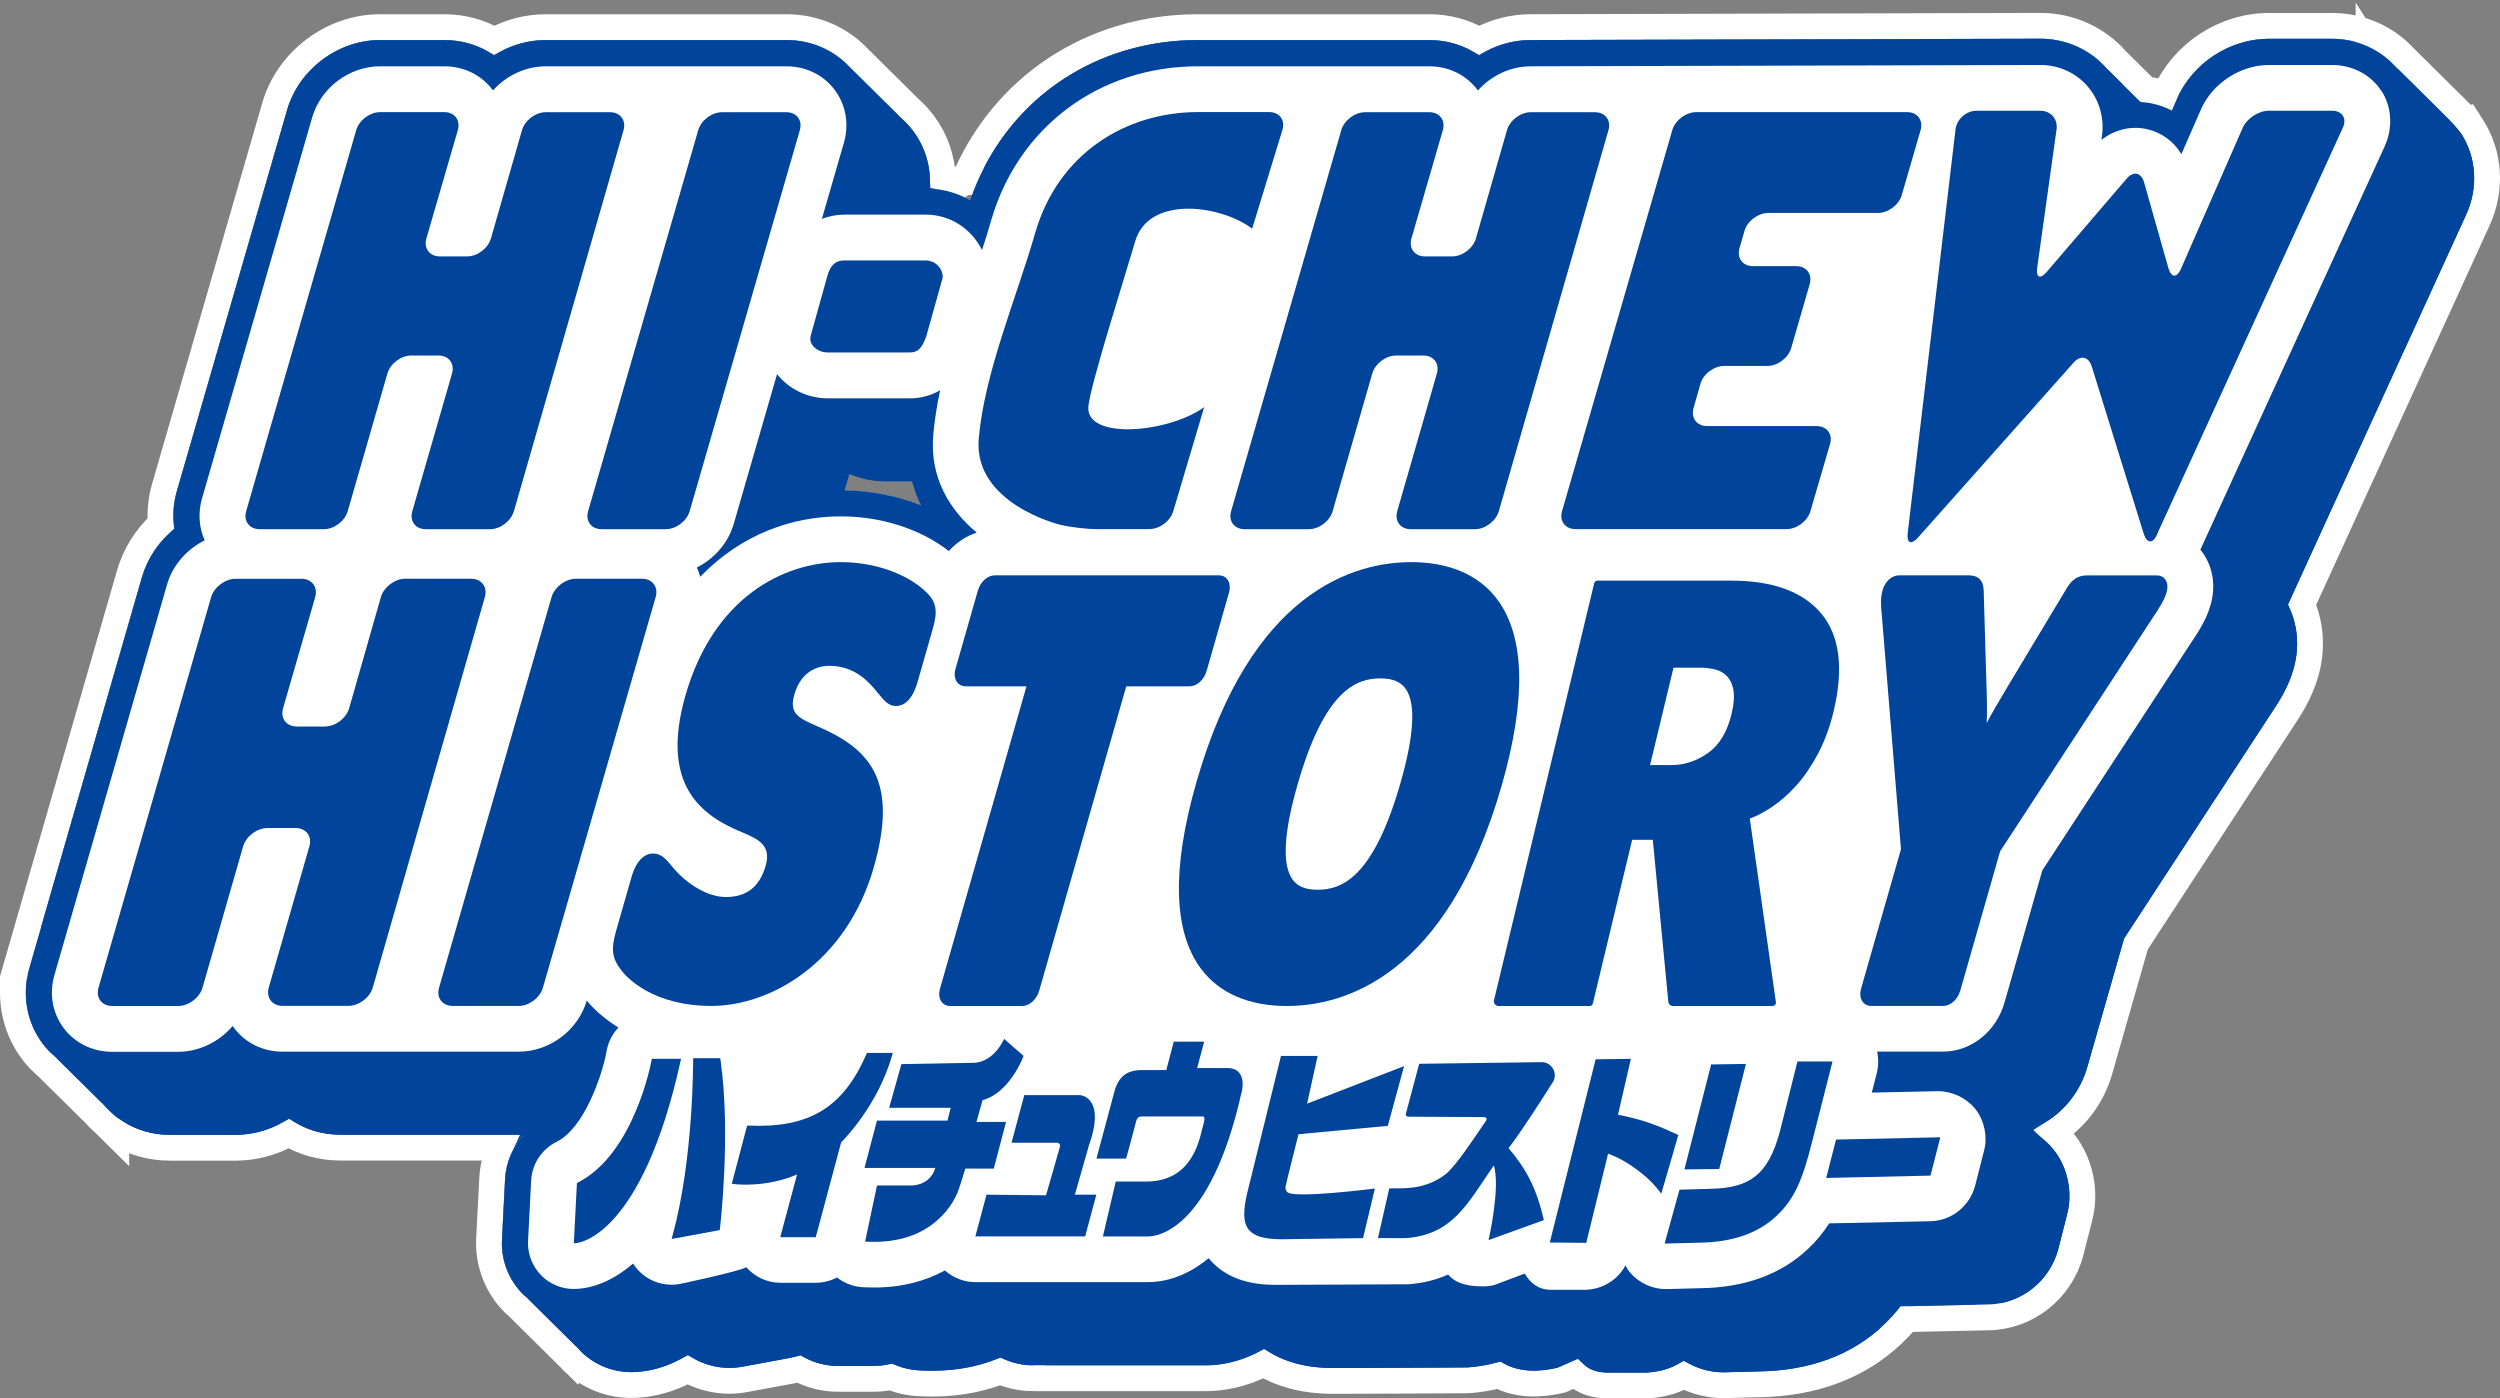
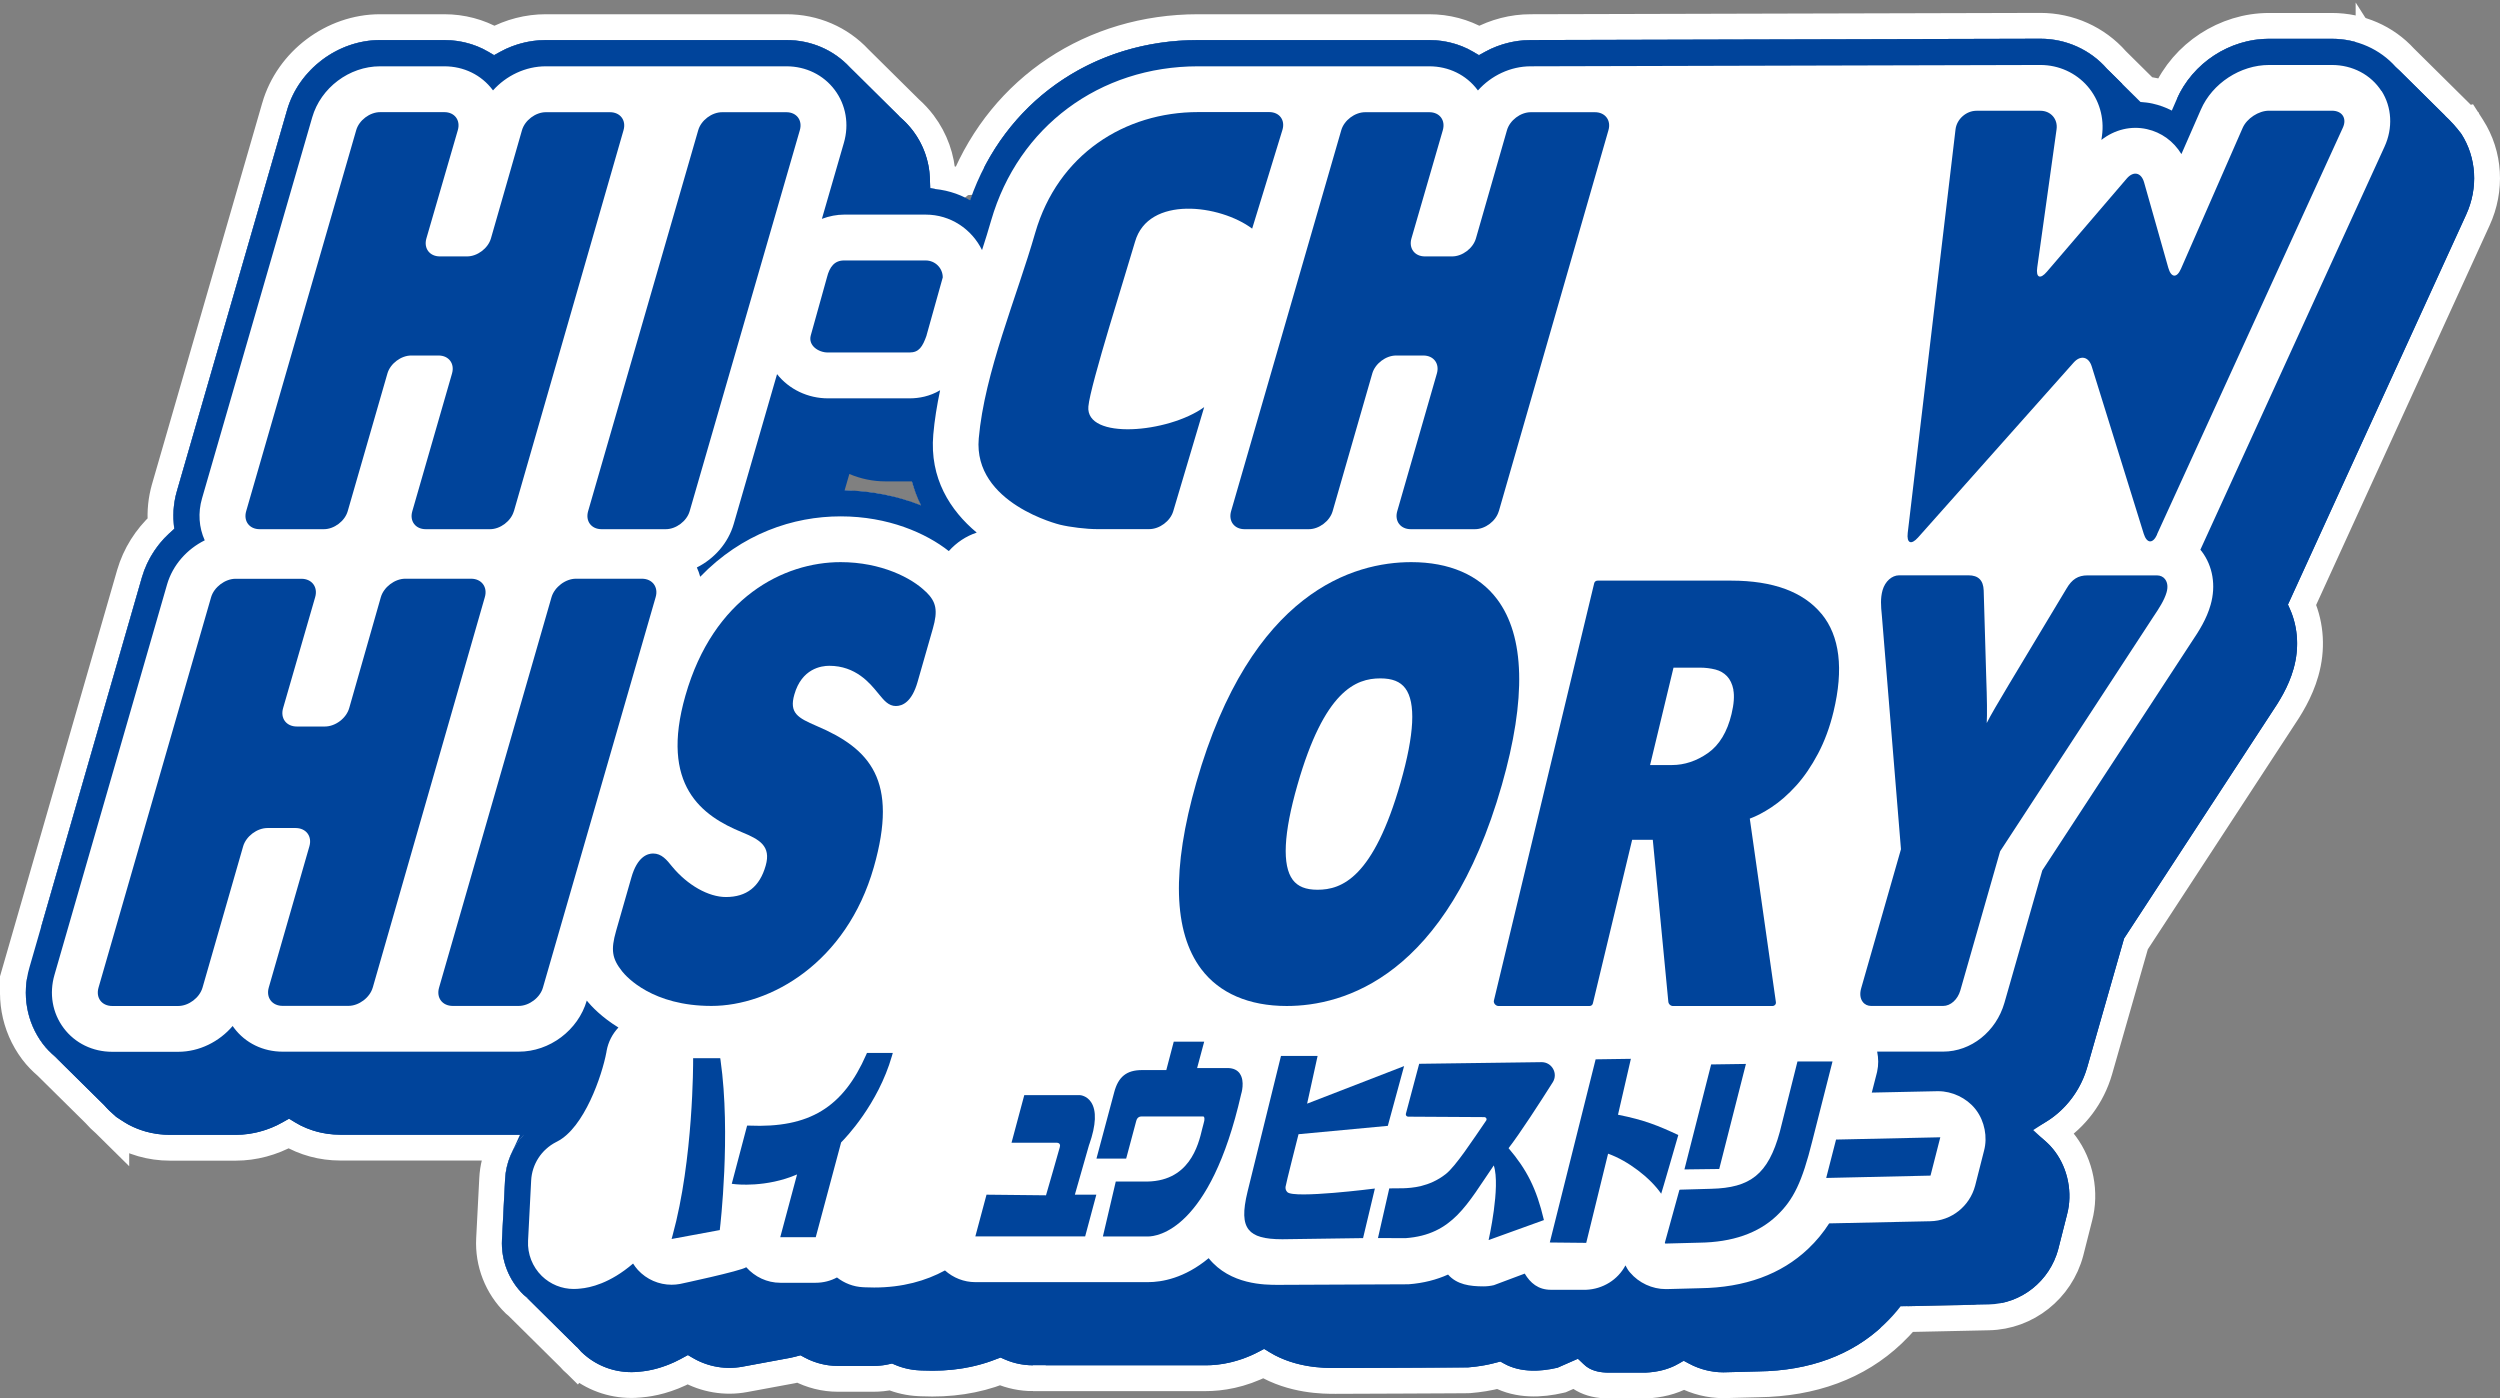
<svg xmlns="http://www.w3.org/2000/svg" width="581" height="325" viewBox="0 0 581 325" fill="none">
  <rect x="0" y="0" width="581" height="325" fill="#808080" stroke="none" />
  <path d="M503.165 21.778C507.324 12.342 516.998 6.015 527.315 6.015H541.932C548.512 6.015 554.606 8.71 558.85 13.365L558.924 13.438L570.371 24.77L572.228 26.608L572.217 26.623C572.543 26.969 572.862 27.33 573.171 27.706L573.368 27.657L574.53 29.476C578.655 35.928 579.113 44.053 575.844 51.172L535.009 140.518C537.103 145.383 537.431 150.923 535.895 156.289C534.57 160.941 532.243 164.59 530.167 167.666C530.162 167.672 530.158 167.679 530.154 167.685L496.394 219.358L487.963 248.833L487.961 248.838C486.227 254.859 482.402 259.865 477.452 263.039C478.163 263.682 478.827 264.378 479.433 265.123C479.619 265.338 479.817 265.594 479.985 265.828C483.554 270.612 484.833 277.136 483.301 282.948C483.3 282.953 483.298 282.958 483.297 282.963L481.25 291.032L481.246 291.049L481.242 291.065C478.924 299.783 471.14 305.978 462.205 306.155L462.199 306.155M503.165 21.778L462.14 303.155L462.199 306.155M503.165 21.778C502.418 21.524 501.656 21.311 500.882 21.139C500.166 20.977 499.455 20.878 498.794 20.807L491.89 13.971C487.439 8.89 480.978 6 474.189 6L474.181 6L355.727 6.309C355.725 6.309 355.724 6.309 355.723 6.309C351.524 6.309 347.42 7.389 343.762 9.358C340.297 7.377 336.319 6.309 332.143 6.309H278.43C253.697 6.309 232.848 20.264 223.798 42.423M503.165 21.778L223.798 42.423M462.199 306.155L443.162 306.565M462.199 306.155L443.162 306.565M443.162 306.565C442.13 307.804 441.036 308.96 439.874 310.063C431.84 317.695 421.243 321.547 408.647 321.72C408.641 321.72 408.635 321.72 408.629 321.72L400.579 321.926L400.54 321.927H400.502C397.306 321.927 394.153 321.127 391.346 319.676C388.573 321.2 385.557 321.86 382.498 321.997L382.43 322H382.363H373.954C371.467 322 369.485 321.526 367.851 320.61C367.159 320.222 366.575 319.779 366.076 319.324L363.17 320.6L362.917 320.712L362.648 320.775C358.203 321.815 352.884 322.085 348.287 319.635C346.075 320.213 343.777 320.586 341.433 320.771C341.277 320.782 341.024 320.785 340.883 320.786L340.835 320.786C340.593 320.789 340.251 320.792 339.826 320.795C338.975 320.801 337.779 320.808 336.353 320.815C333.501 320.831 329.724 320.848 325.937 320.865C318.37 320.898 310.747 320.927 310.408 320.927H310.329C307.651 320.927 300.382 320.929 293.669 316.936C288.486 319.599 283.728 320.295 280.205 320.295H280.204H280.201H280.197H280.192H280.187H280.18H280.173H280.165H280.156H280.146H280.135H280.124H280.111H280.098H280.083H280.068H280.052H280.036H280.018H279.999H279.98H279.96H279.939H279.917H279.895H279.871H279.847H279.822H279.796H279.769H279.742H279.714H279.684H279.655H279.624H279.593H279.56H279.527H279.494H279.459H279.424H279.388H279.351H279.313H279.275H279.236H279.196H279.156H279.114H279.072H279.03H278.986H278.942H278.897H278.851H278.805H278.758H278.71H278.662H278.613H278.563H278.512H278.461H278.409H278.357H278.303H278.249H278.195H278.139H278.084H278.027H277.97H277.912H277.853H277.794H277.734H277.674H277.613H277.551H277.489H277.426H277.362H277.298H277.233H277.168H277.102H277.035H276.968H276.9H276.831H276.762H276.693H276.623H276.552H276.481H276.409H276.336H276.263H276.19H276.115H276.041H275.966H275.89H275.813H275.737H275.659H275.581H275.503H275.424H275.344H275.264H275.184H275.103H275.021H274.939H274.857H274.774H274.69H274.606H274.522H274.437H274.351H274.265H274.179H274.092H274.005H273.917H273.829H273.74H273.651H273.561H273.471H273.381H273.29H273.198H273.107H273.015H272.922H272.829H272.735H272.642H272.547H272.453H272.358H272.262H272.166H272.07H271.974H271.877H271.779H271.681H271.583H271.485H271.386H271.287H271.187H271.087H270.987H270.886H270.786H270.684H270.583H270.481H270.378H270.276H270.173H270.07H269.966H269.862H269.758H269.654H269.549H269.444H269.338H269.233H269.127H269.021H268.914H268.807H268.7H268.593H268.485H268.378H268.269H268.161H268.052H267.944H267.835H267.725H267.616H267.506H267.396H267.286H267.175H267.064H266.954H266.842H266.731H266.62H266.508H266.396H266.284H266.172H266.059H265.947H265.834H265.721H265.607H265.494H265.381H265.267H265.153H265.039H264.925H264.811H264.696H264.582H264.467H264.352H264.237H264.122H264.007H263.892H263.776H263.661H263.545H263.429H263.313H263.197H263.081H262.965H262.849H262.733H262.616H262.5H262.383H262.267H262.15H262.033H261.916H261.8H261.683H261.566H261.449H261.332H261.215H261.098H260.98H260.863H260.746H260.629H260.512H260.395H260.277H260.16H260.043H259.926H259.808H259.691H259.574H259.457H259.34H259.223H259.105H258.988H258.871H258.754H258.637H258.52H258.404H258.287H258.17H258.053H257.937H257.82H257.704H257.587H257.471H257.355H257.238H257.122H257.006H256.89H256.775H256.659H256.543H256.428H256.312H256.197H256.082H255.967H255.852H255.737H255.623H255.508H255.394H255.28H255.166H255.052H254.938H254.825H254.711H254.598H254.485H254.372H254.259H254.147H254.034H253.922H253.81H253.698H253.587H253.475H253.364H253.253H253.142H253.032H252.922H252.811H252.702H252.592H252.482H252.373H252.264H252.156H252.047H251.939H251.831H251.723H251.616H251.509H251.402H251.295H251.189H251.083H250.977H250.872H250.767H250.662H250.557H250.453H250.349H250.245H250.142H250.039H249.936H249.834H249.731H249.63H249.528H249.427H249.326H249.226H249.126H249.026H248.927H248.828H248.729H248.631H248.533H248.436H248.339H248.242H248.145H248.049H247.954H247.859H247.764H247.669H247.575H247.482H247.389H247.296H247.204H247.112H247.02H246.929H246.838H246.748H246.658H246.569H246.48H246.392H246.304H246.216H246.129H246.043H245.957H245.871H245.786H245.701H245.617H245.533H245.45H245.367H245.285H245.203H245.122H245.041H244.961H244.881H244.802H244.724H244.645H244.568H244.491H244.414H244.338H244.263H244.188H244.114H244.04H243.966H243.894H243.822H243.75H243.679H243.609H243.539H243.47H243.401H243.333H243.266H243.199H243.132H243.067H243.002H242.937H242.873H242.81H242.748H242.686H242.624H242.563H242.503H242.444H242.385H242.327H242.27H242.213H242.156H242.101H242.046H241.992H241.938H241.885H241.833H241.782H241.731H241.681H241.631H241.583H241.535H241.487H241.441H241.395H241.35H241.305H241.261H241.218H241.176H241.135H241.094H241.054H241.014H240.976H240.938H240.901H240.864H240.829H240.794H240.76H240.727H240.694H240.662H240.631H240.601H240.572H240.543H240.515H240.488H240.462H240.437H240.412H240.389H240.366H240.343H240.322H240.302H240.282H240.263H240.245H240.228H240.212H240.196H240.182H240.168H240.155H240.143H240.132H240.122H240.112H240.104H240.096H240.09H240.084H240.079H240.075H240.071H240.069H240.068C240.068 320.295 240.067 320.295 240.067 317.295V320.295C237.431 320.295 234.85 319.757 232.453 318.741C226.883 320.88 220.896 321.801 214.176 321.497L214.172 321.497L213.541 321.468C211.292 321.363 209.093 320.874 207.023 320.023C205.695 320.303 204.342 320.442 202.982 320.442H194.734C191.547 320.442 188.438 319.647 185.658 318.183C185.205 318.302 184.746 318.407 184.284 318.494L184.273 318.496L173.076 320.568C168.485 321.418 163.784 320.584 159.828 318.367C155.284 320.814 151.394 321.553 148.984 321.754C148.981 321.754 148.977 321.754 148.974 321.755L148.337 321.811L148.331 321.812C147.745 321.865 147.229 321.882 146.73 321.882C142.047 321.882 137.581 320.248 134.026 317.244L134.019 317.252L133.917 317.151C133.6 316.88 133.291 316.597 132.989 316.304C132.736 316.059 132.525 315.814 132.359 315.609L131.895 315.15L120.448 303.818L120.254 303.625C120.091 303.5 119.861 303.319 119.628 303.097L119.613 303.083L119.598 303.068C115.533 299.101 113.369 293.574 113.663 287.906C113.663 287.906 113.663 287.905 113.663 287.905L114.382 273.921C114.382 273.919 114.382 273.917 114.382 273.916C114.507 271.374 115.133 268.936 116.164 266.705H79.089C74.775 266.705 70.667 265.576 67.114 263.471C63.351 265.566 59.1 266.735 54.786 266.735H39.494C34.953 266.735 30.672 265.483 27.026 263.182V263.848L24.377 261.23C23.536 260.511 22.742 259.727 22.002 258.882L21.917 258.799L10.777 247.787C9.663 246.822 8.539 245.716 7.552 244.399C3.18 238.576 1.902 231.114 3.958 224.012L443.162 306.565ZM223.798 42.423C222.291 41.835 220.718 41.406 219.105 41.139C218.886 36.66 217.37 32.327 214.614 28.646L214.609 28.64L214.604 28.633C213.676 27.408 212.637 26.283 211.506 25.28L211.08 24.859L199.678 13.57C195.359 8.933 189.306 6.309 182.759 6.309H126.83C122.633 6.309 118.528 7.387 114.877 9.356C111.413 7.377 107.436 6.309 103.26 6.309H88.32C77.193 6.309 66.937 14.029 63.836 24.73L63.836 24.732L38.227 113.288L38.227 113.289C37.431 116.043 37.145 118.884 37.362 121.677C33.953 124.817 31.424 128.808 30.114 133.283L30.11 133.295L3.959 224.009L223.798 42.423Z" fill="#00449B" stroke="white" stroke-width="6" />
  <mask id="path-2-outside-1_2010_27407" maskUnits="userSpaceOnUse" x="6.066" y="0.102" width="556" height="306" fill="black">
    <rect fill="white" x="6.066" y="0.102" width="556" height="306" />
    <path d="M553.453 21.172C551.017 17.365 546.717 15.102 541.947 15.102H527.33C520.667 15.102 514.136 19.364 511.48 25.479L506.96 35.811C505.14 32.828 502.308 30.755 498.932 30.006C495.234 29.183 491.433 30.123 488.366 32.519L488.498 31.564C489.085 27.375 487.852 23.171 485.137 20.04C482.422 16.909 478.43 15.102 474.204 15.102L355.741 15.41C351.031 15.41 346.555 17.571 343.473 21.025C343.443 20.981 343.414 20.937 343.37 20.893C340.758 17.409 336.678 15.41 332.158 15.41H278.445C255.536 15.41 236.663 29.447 230.352 51.2C229.721 53.434 228.987 55.742 228.224 58.123C225.847 53.258 220.901 49.877 215.148 49.877H196.158C194.485 49.877 192.724 50.216 191.007 50.862L196.114 33.21C197.376 28.874 196.598 24.376 193.986 20.893C191.373 17.409 187.279 15.41 182.774 15.41H126.844C122.133 15.41 117.657 17.571 114.575 21.01C114.546 20.966 114.517 20.937 114.487 20.893C111.875 17.409 107.781 15.41 103.261 15.41H88.321C81.174 15.41 74.54 20.408 72.559 27.272L46.95 115.828C45.981 119.165 46.231 122.59 47.581 125.573C43.457 127.616 40.155 131.291 38.834 135.803L12.667 226.535C11.39 230.915 12.168 235.428 14.81 238.941C17.437 242.439 21.546 244.438 26.081 244.438H41.402C46.304 244.438 50.956 242.101 54.068 238.441C54.185 238.603 54.288 238.764 54.405 238.911C57.032 242.409 61.141 244.408 65.676 244.408H120.534C127.74 244.423 134.358 239.426 136.369 232.532C137.44 233.87 139.818 236.398 143.721 238.794C142.342 240.263 141.359 242.115 140.977 244.217L140.918 244.585C139.906 249.95 135.797 262.061 129.501 265.28L129.222 265.427C125.832 267.161 123.63 270.571 123.44 274.363L122.721 288.356C122.559 291.413 123.733 294.397 125.92 296.543C127.916 298.483 130.572 299.556 133.331 299.556C133.61 299.556 133.889 299.556 134.168 299.527L134.828 299.468C137.117 299.277 141.77 298.263 147.126 293.647C147.464 294.162 147.816 294.676 148.242 295.132C150.281 297.351 153.129 298.571 156.078 298.571C156.724 298.571 157.37 298.513 158.016 298.395C158.016 298.395 172.192 295.382 173.425 294.5C175.436 296.763 178.283 298.116 181.321 298.116H189.568C191.344 298.116 193.032 297.675 194.514 296.881C196.231 298.219 198.33 299.042 200.546 299.145L201.177 299.174C201.852 299.203 202.512 299.218 203.158 299.218C209.733 299.218 215.192 297.66 219.61 295.25C221.532 296.969 224.027 297.969 226.654 297.969C226.654 297.969 266.631 297.969 266.792 297.969C269.962 297.969 275.26 297.087 280.895 292.398C280.91 292.413 280.925 292.427 280.939 292.457C285.914 298.601 293.971 298.601 296.995 298.601C296.995 298.601 327.095 298.483 327.329 298.468C330.866 298.204 333.889 297.395 336.531 296.205C338.571 298.542 341.623 298.953 344.735 298.953C345.557 298.953 346.364 298.865 347.171 298.674L354.347 295.984C355.639 298.145 357.459 299.747 360.438 299.747C360.438 299.747 368.465 299.747 368.612 299.747C372.486 299.585 375.979 297.44 377.755 294.074C378.019 294.544 378.254 295.029 378.592 295.455C378.665 295.558 378.753 295.661 378.841 295.749C380.866 298.145 383.978 299.585 387.103 299.585C387.192 299.585 387.28 299.585 387.368 299.585L395.102 299.38C405.507 299.247 413.975 296.146 420.227 290.208C422.178 288.356 423.749 286.416 425.099 284.314L448.609 283.814C453.482 283.726 457.752 280.36 459.029 275.539L461.098 267.396C461.935 264.251 461.216 260.591 459.264 257.99C459.176 257.872 459.088 257.754 459 257.651C456.975 255.153 453.673 253.595 450.459 253.595C450.385 253.595 450.326 253.595 450.253 253.595L435.005 253.918L436.179 249.332C436.208 249.229 436.238 249.112 436.253 249.009C436.59 247.495 436.561 245.908 436.253 244.394H451.589C458.061 244.394 463.902 239.749 465.824 233.076L474.629 202.283L509.22 149.355C511.069 146.606 512.816 143.873 513.755 140.536C515.017 136.097 514.269 131.585 511.686 128.146C511.583 128.013 511.466 127.896 511.363 127.763L554.157 34.106C556.153 29.77 555.889 24.905 553.453 21.098V21.172ZM192.401 92.576H211.391C213.563 92.576 216.073 92.12 218.48 90.695C217.76 94.149 217.188 97.588 216.895 100.998C216.014 111.14 220.798 118.606 226.991 123.78C224.526 124.589 222.281 126.073 220.505 128.072C215.207 123.898 206.416 120.003 195.365 120.003C184.314 120.003 172.412 124.015 162.727 134.04C162.536 133.305 162.272 132.584 161.949 131.879C165.999 129.851 169.228 126.22 170.519 121.766L180.587 86.946C183.361 90.474 187.749 92.576 192.415 92.576H192.401Z" />
  </mask>
  <path d="M553.453 21.172C551.017 17.365 546.717 15.102 541.947 15.102H527.33C520.667 15.102 514.136 19.364 511.48 25.479L506.96 35.811C505.14 32.828 502.308 30.755 498.932 30.006C495.234 29.183 491.433 30.123 488.366 32.519L488.498 31.564C489.085 27.375 487.852 23.171 485.137 20.04C482.422 16.909 478.43 15.102 474.204 15.102L355.741 15.41C351.031 15.41 346.555 17.571 343.473 21.025C343.443 20.981 343.414 20.937 343.37 20.893C340.758 17.409 336.678 15.41 332.158 15.41H278.445C255.536 15.41 236.663 29.447 230.352 51.2C229.721 53.434 228.987 55.742 228.224 58.123C225.847 53.258 220.901 49.877 215.148 49.877H196.158C194.485 49.877 192.724 50.216 191.007 50.862L196.114 33.21C197.376 28.874 196.598 24.376 193.986 20.893C191.373 17.409 187.279 15.41 182.774 15.41H126.844C122.133 15.41 117.657 17.571 114.575 21.01C114.546 20.966 114.517 20.937 114.487 20.893C111.875 17.409 107.781 15.41 103.261 15.41H88.321C81.174 15.41 74.54 20.408 72.559 27.272L46.95 115.828C45.981 119.165 46.231 122.59 47.581 125.573C43.457 127.616 40.155 131.291 38.834 135.803L12.667 226.535C11.39 230.915 12.168 235.428 14.81 238.941C17.437 242.439 21.546 244.438 26.081 244.438H41.402C46.304 244.438 50.956 242.101 54.068 238.441C54.185 238.603 54.288 238.764 54.405 238.911C57.032 242.409 61.141 244.408 65.676 244.408H120.534C127.74 244.423 134.358 239.426 136.369 232.532C137.44 233.87 139.818 236.398 143.721 238.794C142.342 240.263 141.359 242.115 140.977 244.217L140.918 244.585C139.906 249.95 135.797 262.061 129.501 265.28L129.222 265.427C125.832 267.161 123.63 270.571 123.44 274.363L122.721 288.356C122.559 291.413 123.733 294.397 125.92 296.543C127.916 298.483 130.572 299.556 133.331 299.556C133.61 299.556 133.889 299.556 134.168 299.527L134.828 299.468C137.117 299.277 141.77 298.263 147.126 293.647C147.464 294.162 147.816 294.676 148.242 295.132C150.281 297.351 153.129 298.571 156.078 298.571C156.724 298.571 157.37 298.513 158.016 298.395C158.016 298.395 172.192 295.382 173.425 294.5C175.436 296.763 178.283 298.116 181.321 298.116H189.568C191.344 298.116 193.032 297.675 194.514 296.881C196.231 298.219 198.33 299.042 200.546 299.145L201.177 299.174C201.852 299.203 202.512 299.218 203.158 299.218C209.733 299.218 215.192 297.66 219.61 295.25C221.532 296.969 224.027 297.969 226.654 297.969C226.654 297.969 266.631 297.969 266.792 297.969C269.962 297.969 275.26 297.087 280.895 292.398C280.91 292.413 280.925 292.427 280.939 292.457C285.914 298.601 293.971 298.601 296.995 298.601C296.995 298.601 327.095 298.483 327.329 298.468C330.866 298.204 333.889 297.395 336.531 296.205C338.571 298.542 341.623 298.953 344.735 298.953C345.557 298.953 346.364 298.865 347.171 298.674L354.347 295.984C355.639 298.145 357.459 299.747 360.438 299.747C360.438 299.747 368.465 299.747 368.612 299.747C372.486 299.585 375.979 297.44 377.755 294.074C378.019 294.544 378.254 295.029 378.592 295.455C378.665 295.558 378.753 295.661 378.841 295.749C380.866 298.145 383.978 299.585 387.103 299.585C387.192 299.585 387.28 299.585 387.368 299.585L395.102 299.38C405.507 299.247 413.975 296.146 420.227 290.208C422.178 288.356 423.749 286.416 425.099 284.314L448.609 283.814C453.482 283.726 457.752 280.36 459.029 275.539L461.098 267.396C461.935 264.251 461.216 260.591 459.264 257.99C459.176 257.872 459.088 257.754 459 257.651C456.975 255.153 453.673 253.595 450.459 253.595C450.385 253.595 450.326 253.595 450.253 253.595L435.005 253.918L436.179 249.332C436.208 249.229 436.238 249.112 436.253 249.009C436.59 247.495 436.561 245.908 436.253 244.394H451.589C458.061 244.394 463.902 239.749 465.824 233.076L474.629 202.283L509.22 149.355C511.069 146.606 512.816 143.873 513.755 140.536C515.017 136.097 514.269 131.585 511.686 128.146C511.583 128.013 511.466 127.896 511.363 127.763L554.157 34.106C556.153 29.77 555.889 24.905 553.453 21.098V21.172ZM192.401 92.576H211.391C213.563 92.576 216.073 92.12 218.48 90.695C217.76 94.149 217.188 97.588 216.895 100.998C216.014 111.14 220.798 118.606 226.991 123.78C224.526 124.589 222.281 126.073 220.505 128.072C215.207 123.898 206.416 120.003 195.365 120.003C184.314 120.003 172.412 124.015 162.727 134.04C162.536 133.305 162.272 132.584 161.949 131.879C165.999 129.851 169.228 126.22 170.519 121.766L180.587 86.946C183.361 90.474 187.749 92.576 192.415 92.576H192.401Z" fill="white" />
  <path d="M553.453 21.172C551.017 17.365 546.717 15.102 541.947 15.102H527.33C520.667 15.102 514.136 19.364 511.48 25.479L506.96 35.811C505.14 32.828 502.308 30.755 498.932 30.006C495.234 29.183 491.433 30.123 488.366 32.519L488.498 31.564C489.085 27.375 487.852 23.171 485.137 20.04C482.422 16.909 478.43 15.102 474.204 15.102L355.741 15.41C351.031 15.41 346.555 17.571 343.473 21.025C343.443 20.981 343.414 20.937 343.37 20.893C340.758 17.409 336.678 15.41 332.158 15.41H278.445C255.536 15.41 236.663 29.447 230.352 51.2C229.721 53.434 228.987 55.742 228.224 58.123C225.847 53.258 220.901 49.877 215.148 49.877H196.158C194.485 49.877 192.724 50.216 191.007 50.862L196.114 33.21C197.376 28.874 196.598 24.376 193.986 20.893C191.373 17.409 187.279 15.41 182.774 15.41H126.844C122.133 15.41 117.657 17.571 114.575 21.01C114.546 20.966 114.517 20.937 114.487 20.893C111.875 17.409 107.781 15.41 103.261 15.41H88.321C81.174 15.41 74.54 20.408 72.559 27.272L46.95 115.828C45.981 119.165 46.231 122.59 47.581 125.573C43.457 127.616 40.155 131.291 38.834 135.803L12.667 226.535C11.39 230.915 12.168 235.428 14.81 238.941C17.437 242.439 21.546 244.438 26.081 244.438H41.402C46.304 244.438 50.956 242.101 54.068 238.441C54.185 238.603 54.288 238.764 54.405 238.911C57.032 242.409 61.141 244.408 65.676 244.408H120.534C127.74 244.423 134.358 239.426 136.369 232.532C137.44 233.87 139.818 236.398 143.721 238.794C142.342 240.263 141.359 242.115 140.977 244.217L140.918 244.585C139.906 249.95 135.797 262.061 129.501 265.28L129.222 265.427C125.832 267.161 123.63 270.571 123.44 274.363L122.721 288.356C122.559 291.413 123.733 294.397 125.92 296.543C127.916 298.483 130.572 299.556 133.331 299.556C133.61 299.556 133.889 299.556 134.168 299.527L134.828 299.468C137.117 299.277 141.77 298.263 147.126 293.647C147.464 294.162 147.816 294.676 148.242 295.132C150.281 297.351 153.129 298.571 156.078 298.571C156.724 298.571 157.37 298.513 158.016 298.395C158.016 298.395 172.192 295.382 173.425 294.5C175.436 296.763 178.283 298.116 181.321 298.116H189.568C191.344 298.116 193.032 297.675 194.514 296.881C196.231 298.219 198.33 299.042 200.546 299.145L201.177 299.174C201.852 299.203 202.512 299.218 203.158 299.218C209.733 299.218 215.192 297.66 219.61 295.25C221.532 296.969 224.027 297.969 226.654 297.969C226.654 297.969 266.631 297.969 266.792 297.969C269.962 297.969 275.26 297.087 280.895 292.398C280.91 292.413 280.925 292.427 280.939 292.457C285.914 298.601 293.971 298.601 296.995 298.601C296.995 298.601 327.095 298.483 327.329 298.468C330.866 298.204 333.889 297.395 336.531 296.205C338.571 298.542 341.623 298.953 344.735 298.953C345.557 298.953 346.364 298.865 347.171 298.674L354.347 295.984C355.639 298.145 357.459 299.747 360.438 299.747C360.438 299.747 368.465 299.747 368.612 299.747C372.486 299.585 375.979 297.44 377.755 294.074C378.019 294.544 378.254 295.029 378.592 295.455C378.665 295.558 378.753 295.661 378.841 295.749C380.866 298.145 383.978 299.585 387.103 299.585C387.192 299.585 387.28 299.585 387.368 299.585L395.102 299.38C405.507 299.247 413.975 296.146 420.227 290.208C422.178 288.356 423.749 286.416 425.099 284.314L448.609 283.814C453.482 283.726 457.752 280.36 459.029 275.539L461.098 267.396C461.935 264.251 461.216 260.591 459.264 257.99C459.176 257.872 459.088 257.754 459 257.651C456.975 255.153 453.673 253.595 450.459 253.595C450.385 253.595 450.326 253.595 450.253 253.595L435.005 253.918L436.179 249.332C436.208 249.229 436.238 249.112 436.253 249.009C436.59 247.495 436.561 245.908 436.253 244.394H451.589C458.061 244.394 463.902 239.749 465.824 233.076L474.629 202.283L509.22 149.355C511.069 146.606 512.816 143.873 513.755 140.536C515.017 136.097 514.269 131.585 511.686 128.146C511.583 128.013 511.466 127.896 511.363 127.763L554.157 34.106C556.153 29.77 555.889 24.905 553.453 21.098V21.172ZM192.401 92.576H211.391C213.563 92.576 216.073 92.12 218.48 90.695C217.76 94.149 217.188 97.588 216.895 100.998C216.014 111.14 220.798 118.606 226.991 123.78C224.526 124.589 222.281 126.073 220.505 128.072C215.207 123.898 206.416 120.003 195.365 120.003C184.314 120.003 172.412 124.015 162.727 134.04C162.536 133.305 162.272 132.584 161.949 131.879C165.999 129.851 169.228 126.22 170.519 121.766L180.587 86.946C183.361 90.474 187.749 92.576 192.415 92.576H192.401Z" stroke="white" stroke-width="12" mask="url(#path-2-outside-1_2010_27407)" />
  <path d="M571.944 31.106C570.917 29.504 569.625 28.166 568.216 26.961L568.26 26.902L556.813 15.57H556.799C553.13 11.44 547.773 9.015 541.932 9.015H527.315C518.172 9.015 509.558 14.659 505.889 23.037L504.729 25.697C503.32 24.962 501.809 24.418 500.224 24.066C499.314 23.86 498.375 23.772 497.45 23.698L489.701 16.026C485.827 11.557 480.162 9 474.189 9L355.727 9.309C351.471 9.309 347.303 10.573 343.707 12.866C340.391 10.573 336.399 9.309 332.143 9.309H278.43C253.804 9.309 233.331 23.801 225.45 46.539C222.647 44.908 219.433 43.982 216.073 43.835C216.439 39.043 215.119 34.325 212.213 30.445C211.244 29.166 210.144 28.02 208.94 27.035L208.97 26.991L197.522 15.658C193.78 11.616 188.512 9.309 182.759 9.309H126.83C122.574 9.309 118.406 10.573 114.825 12.866C111.508 10.573 107.516 9.309 103.26 9.309H88.32C78.532 9.309 69.448 16.143 66.718 25.565L41.109 114.122C40.272 117.017 40.081 120.016 40.522 122.911C36.926 125.821 34.285 129.716 32.993 134.126L6.841 224.843C5.036 231.075 6.166 237.557 9.952 242.599C10.789 243.716 11.772 244.686 12.814 245.582L24.026 256.665V256.635C27.842 261.148 33.375 263.735 39.494 263.735H54.786C59.145 263.735 63.474 262.368 67.173 259.928C70.563 262.368 74.687 263.705 79.089 263.705H121.693C119.154 266.542 117.569 270.173 117.378 274.068L116.659 288.06C116.41 292.867 118.244 297.555 121.693 300.921C121.972 301.186 122.295 301.392 122.588 301.641L122.559 301.686L134.006 313.018L134.079 312.944C134.417 313.341 134.696 313.782 135.077 314.15C138.218 317.207 142.356 318.882 146.73 318.882C147.155 318.882 147.581 318.868 148.065 318.824L148.726 318.765C151.03 318.574 155.11 317.795 159.894 314.87C163.504 317.398 168.083 318.441 172.53 317.618L183.727 315.546C184.505 315.399 185.283 315.193 186.031 314.943C188.644 316.56 191.652 317.442 194.734 317.442H202.982C204.449 317.442 205.902 317.251 207.311 316.869C209.307 317.824 211.464 318.368 213.68 318.471L214.311 318.5C221.136 318.809 227.065 317.78 232.539 315.472C234.872 316.663 237.44 317.295 240.067 317.295C240.067 317.295 279.956 317.295 280.205 317.295C283.654 317.295 288.512 316.545 293.795 313.444C300.135 317.927 307.59 317.927 310.408 317.927C311.068 317.927 340.86 317.809 341.198 317.78C343.81 317.574 346.334 317.119 348.712 316.398C352.557 318.956 357.444 318.912 361.964 317.854L366.851 315.708C368.157 317.413 369.757 319 373.954 319H382.363C385.636 318.853 388.659 318.045 391.286 316.178C394.016 317.942 397.244 318.927 400.502 318.927L408.589 318.721C420.579 318.559 430.411 314.914 437.808 307.888C439.217 306.551 440.508 305.14 441.697 303.596L462.14 303.155C469.713 303.008 476.361 297.746 478.342 290.294L480.397 282.196C481.703 277.257 480.602 271.657 477.564 267.6C477.418 267.395 477.256 267.189 477.139 267.057C475.642 265.205 473.705 263.691 471.533 262.618C477.887 260.384 483.068 254.989 485.078 248.008L493.634 218.097L527.667 166.006C529.722 162.964 531.821 159.642 533.009 155.468C534.492 150.294 533.993 145.003 531.703 140.534L573.118 49.92C575.98 43.688 575.554 36.647 572.003 31.091L571.944 31.106ZM196.29 113.945L197.39 110.153C200.003 111.27 202.864 111.873 205.77 111.873H211.919C212.462 113.784 213.137 115.665 214.062 117.458C208.603 115.268 202.498 114.063 196.29 113.945Z" fill="#00449B" />
  <path d="M553.453 21.172C551.017 17.365 546.717 15.102 541.947 15.102H527.33C520.667 15.102 514.136 19.364 511.48 25.479L506.96 35.811C505.14 32.828 502.308 30.755 498.932 30.006C495.234 29.182 491.433 30.123 488.366 32.519L488.498 31.564C489.085 27.375 487.852 23.171 485.137 20.04C482.422 16.909 478.43 15.102 474.204 15.102L355.741 15.41C351.031 15.41 346.555 17.571 343.473 21.025C343.443 20.981 343.414 20.937 343.37 20.893C340.758 17.409 336.678 15.41 332.158 15.41H278.445C255.536 15.41 236.663 29.447 230.352 51.2C229.721 53.434 228.987 55.742 228.224 58.123C225.847 53.258 220.901 49.877 215.148 49.877H196.158C194.485 49.877 192.724 50.216 191.007 50.862L196.114 33.21C197.376 28.874 196.598 24.376 193.986 20.893C191.373 17.409 187.279 15.41 182.774 15.41H126.844C122.133 15.41 117.657 17.571 114.575 21.01C114.546 20.966 114.517 20.937 114.487 20.893C111.875 17.409 107.781 15.41 103.261 15.41H88.321C81.174 15.41 74.54 20.408 72.559 27.272L46.95 115.828C45.981 119.165 46.231 122.59 47.581 125.573C43.457 127.616 40.155 131.291 38.834 135.803L12.667 226.535C11.39 230.915 12.168 235.428 14.81 238.941C17.437 242.439 21.546 244.438 26.081 244.438H41.402C46.304 244.438 50.956 242.101 54.068 238.441C54.185 238.603 54.288 238.764 54.405 238.911C57.032 242.409 61.141 244.408 65.676 244.408H120.534C127.74 244.423 134.358 239.426 136.369 232.532C137.44 233.87 139.818 236.398 143.721 238.794C142.342 240.263 141.359 242.115 140.977 244.217L140.918 244.585C139.906 249.95 135.797 262.061 129.501 265.28L129.222 265.427C125.832 267.161 123.63 270.571 123.44 274.363L122.721 288.356C122.559 291.413 123.733 294.397 125.92 296.543C127.916 298.483 130.572 299.556 133.331 299.556C133.61 299.556 133.889 299.556 134.168 299.527L134.828 299.468C137.117 299.277 141.77 298.263 147.126 293.647C147.464 294.162 147.816 294.676 148.242 295.132C150.281 297.351 153.129 298.571 156.078 298.571C156.724 298.571 157.37 298.513 158.016 298.395C158.016 298.395 172.192 295.382 173.425 294.5C175.436 296.763 178.283 298.116 181.321 298.116H189.568C191.344 298.116 193.032 297.675 194.514 296.881C196.231 298.219 198.33 299.042 200.546 299.145L201.177 299.174C201.852 299.203 202.512 299.218 203.158 299.218C209.733 299.218 215.192 297.66 219.61 295.25C221.532 296.969 224.027 297.969 226.654 297.969C226.654 297.969 266.631 297.969 266.792 297.969C269.962 297.969 275.26 297.087 280.895 292.398C280.91 292.413 280.925 292.427 280.939 292.457C285.914 298.601 293.971 298.601 296.995 298.601C296.995 298.601 327.095 298.483 327.329 298.468C330.866 298.204 333.889 297.395 336.531 296.205C338.571 298.542 341.623 298.953 344.735 298.953C345.557 298.953 346.364 298.865 347.171 298.674L354.347 295.984C355.639 298.145 357.459 299.747 360.438 299.747C360.438 299.747 368.465 299.747 368.612 299.747C372.486 299.585 375.979 297.44 377.755 294.074C378.019 294.544 378.254 295.029 378.592 295.455C378.665 295.558 378.753 295.661 378.841 295.749C380.866 298.145 383.978 299.585 387.103 299.585C387.192 299.585 387.28 299.585 387.368 299.585L395.102 299.38C405.507 299.247 413.975 296.146 420.227 290.208C422.178 288.356 423.749 286.416 425.099 284.314L448.609 283.814C453.482 283.726 457.752 280.36 459.029 275.539L461.098 267.396C461.935 264.251 461.216 260.591 459.264 257.99C459.176 257.872 459.088 257.754 459 257.651C456.975 255.153 453.673 253.595 450.459 253.595C450.385 253.595 450.326 253.595 450.253 253.595L435.005 253.918L436.179 249.332C436.208 249.229 436.238 249.112 436.252 249.009C436.59 247.495 436.561 245.908 436.252 244.394H451.589C458.061 244.394 463.902 239.749 465.824 233.076L474.629 202.283L509.22 149.355C511.069 146.606 512.816 143.873 513.755 140.536C515.017 136.097 514.269 131.585 511.686 128.146C511.583 128.013 511.466 127.896 511.363 127.763L554.157 34.106C556.153 29.77 555.889 24.905 553.453 21.098V21.172ZM192.401 92.576H211.391C213.563 92.576 216.073 92.12 218.48 90.695C217.76 94.149 217.188 97.588 216.895 100.998C216.014 111.14 220.798 118.606 226.991 123.78C224.526 124.589 222.281 126.073 220.505 128.072C215.207 123.898 206.416 120.003 195.365 120.003C184.314 120.003 172.412 124.015 162.727 134.04C162.536 133.305 162.272 132.584 161.949 131.879C165.999 129.851 169.228 126.22 170.519 121.766L180.587 86.946C183.361 90.474 187.749 92.576 192.415 92.576H192.401Z" fill="white" />
  <path d="M86.633 229.487C85.972 231.838 83.404 233.764 80.968 233.764H65.691C63.24 233.764 61.787 231.853 62.462 229.501L71.898 196.695C72.588 194.358 71.135 192.433 68.684 192.433H62.168C59.732 192.433 57.179 194.358 56.504 196.695L47.067 229.516C46.392 231.868 43.853 233.793 41.402 233.793H26.095C23.645 233.793 22.221 231.883 22.896 229.531L49.063 138.784C49.738 136.462 52.306 134.507 54.757 134.507H70.034C72.485 134.507 73.924 136.432 73.249 138.769L65.793 164.565C65.103 166.931 66.542 168.842 68.993 168.842H75.494C77.945 168.842 80.484 166.931 81.159 164.55L88.511 138.769C89.186 136.447 91.74 134.492 94.191 134.492H109.468C111.919 134.492 113.357 136.432 112.682 138.755L86.633 229.501V229.487Z" fill="#00449B" />
  <path d="M126.183 229.501C125.523 231.853 122.969 233.779 120.533 233.779H105.241C102.79 233.779 101.352 231.868 102.042 229.516L128.179 138.769C128.869 136.447 131.408 134.492 133.859 134.492H149.166C151.616 134.492 153.055 136.432 152.38 138.755L126.183 229.501Z" fill="#00449B" />
  <path d="M215.133 137.505C211.934 134.345 204.831 130.641 195.351 130.641C182.201 130.641 165.823 138.783 159.292 161.654C153.305 182.584 163.181 189.625 172.442 193.417C176.492 195.078 179.251 196.606 177.945 201.177C176.551 206.087 173.513 208.468 168.7 208.468C164.664 208.468 159.777 205.719 156.21 201.398C154.948 199.825 153.76 198.355 151.778 198.355C150.487 198.355 148.109 199.075 146.73 203.941L143.178 216.346C141.916 220.77 142.225 222.784 144.602 225.767C145.673 227.105 151.676 233.778 165.339 233.778C179.002 233.778 196.701 223.813 203.07 201.545C208.838 181.364 202.248 174.015 189.774 168.709C185.415 166.828 183.361 165.725 184.608 161.404C186.325 155.378 190.86 154.731 192.724 154.731C198.873 154.731 202.175 158.788 203.965 160.978L204.391 161.492C205.433 162.756 206.504 164.079 208.192 164.079C209.762 164.079 211.92 163.109 213.24 158.494L216.792 146.088C217.995 141.885 217.614 139.871 215.163 137.505H215.133Z" fill="#00449B" />
-   <path d="M285.254 134.659C284.8 134.041 284.095 133.703 283.273 133.703H231.248C229.501 133.703 227.843 135.188 227.241 137.304L222.076 155.383C221.709 156.647 221.841 157.764 222.428 158.543C222.883 159.16 223.587 159.498 224.409 159.498H238.556L218.48 229.682C218.113 230.947 218.245 232.064 218.832 232.843C219.287 233.46 219.992 233.798 220.813 233.798H237.514C239.261 233.798 240.904 232.313 241.521 230.197L261.744 159.498H276.42C278.166 159.498 279.824 158.014 280.426 155.897L285.592 137.819C285.959 136.555 285.827 135.438 285.24 134.659H285.254Z" fill="#00449B" />
  <path d="M347.905 139.224C343.679 133.61 336.796 130.641 327.976 130.641C314.782 130.641 290.758 137.299 278.02 181.879C272.267 201.986 272.663 216.566 279.164 225.209C283.391 230.824 290.259 233.793 299.035 233.793C312.229 233.793 336.253 227.12 349.035 182.408C354.759 162.359 354.392 147.838 347.905 139.224ZM306.197 206.777C303.453 206.777 301.633 206.042 300.444 204.484C297.935 201.148 298.287 193.711 301.53 182.408C307.797 160.478 315.12 157.656 320.785 157.656C323.558 157.656 325.408 158.391 326.582 159.949C329.076 163.256 328.71 170.634 325.496 181.879C319.185 203.955 311.862 206.777 306.197 206.777Z" fill="#00449B" />
  <path d="M423.323 142.669C419.097 137.539 412.038 134.938 402.352 134.938H371.283C370.887 134.938 370.579 135.173 370.491 135.54L347.186 232.519C347.112 232.813 347.2 233.136 347.42 233.386C347.626 233.636 347.949 233.798 348.257 233.798H369.39C369.786 233.798 370.094 233.563 370.182 233.195L379.311 195.171H384.11L387.72 232.813C387.749 233.077 387.867 233.313 388.072 233.504C388.278 233.695 388.542 233.798 388.791 233.798H411.905C412.155 233.798 412.375 233.695 412.537 233.518C412.698 233.342 412.757 233.107 412.713 232.857L406.652 190.247C408.222 189.674 409.895 188.792 411.656 187.631C413.652 186.322 415.589 184.617 417.438 182.574C419.273 180.546 420.975 178.047 422.501 175.167C424.028 172.286 425.246 168.993 426.112 165.392C428.504 155.456 427.564 147.813 423.338 142.669H423.323ZM402.821 160.307C403.1 161.718 402.968 163.614 402.41 165.936C401.412 170.11 399.563 173.153 396.936 175.005C394.295 176.857 391.462 177.797 388.556 177.797H383.479L388.923 155.162H395.131C396.32 155.162 397.509 155.309 398.683 155.603C399.739 155.882 400.62 156.382 401.354 157.146C402.073 157.896 402.586 158.969 402.851 160.307H402.821Z" fill="#00449B" />
  <path d="M503.187 134.629C502.747 134.041 502.057 133.718 501.265 133.718H485.151C482.95 133.718 481.526 134.614 480.264 136.775L466.792 159.205C464.473 163.1 462.638 166.186 461.714 168.038C461.831 165.995 461.787 162.556 461.596 157.294L461.009 137.216C460.921 134.85 459.762 133.703 457.473 133.703H441.359C439.671 133.703 438.101 135.114 437.514 137.143C436.985 139.009 437.117 140.832 437.338 142.992L441.784 197.361L432.539 229.668C432.172 230.932 432.304 232.049 432.891 232.828C433.346 233.445 434.05 233.783 434.872 233.783H451.573C453.319 233.783 454.963 232.299 455.579 230.182L464.825 197.846L500.37 143.448C501.823 141.287 502.982 139.494 503.51 137.672C503.863 136.452 503.745 135.379 503.173 134.629H503.187Z" fill="#00449B" />
  <path d="M326.36 247.743L303.774 256.489L306.21 245.406H297.698L289.935 276.919C288.819 281.505 288.907 284.165 290.228 285.797C291.461 287.326 293.838 288.002 298.021 288.002L316.776 287.737L319.521 276.214C319.521 276.214 300.707 278.624 299.18 277.051C298.843 276.699 298.725 276.346 298.755 275.846C298.784 275.346 301.778 263.588 301.778 263.588L322.529 261.648L326.316 247.743H326.36Z" fill="#00449B" />
  <path d="M329.809 247.256L326.727 258.838C326.639 259.176 326.888 259.499 327.241 259.514L344.939 259.617C345.365 259.617 345.629 260.072 345.38 260.425C342.298 264.908 338.306 271.037 336.002 272.845C332.142 275.888 328.004 276.079 326.125 276.152L322.867 276.182L320.24 287.72L326.639 287.749C337.602 286.955 340.992 279.812 347.156 270.846C348.77 275.77 345.952 288.19 345.952 288.19L358.808 283.545C357.062 276.123 354.772 271.757 350.59 266.834C353.305 263.321 357.869 256.251 360.863 251.518C362.154 249.475 360.657 246.815 358.236 246.844L329.779 247.226L329.809 247.256Z" fill="#00449B" />
  <path d="M390.037 263.782C385.429 261.621 382.112 260.269 376.022 259.064L379.015 246.07L370.826 246.188L360.172 288.754L368.64 288.842L373.718 268.118C378.37 269.764 383.55 273.762 386.06 277.422C386.089 277.466 390.037 263.782 390.037 263.782Z" fill="#00449B" />
  <path d="M417.731 246.688L413.622 263.061C410.922 272.953 406.739 276.055 397.684 276.275L390.434 276.481C390.361 276.481 390.288 276.54 390.273 276.613L386.912 288.798C386.912 288.798 386.912 288.901 386.941 288.945C386.971 288.989 387.03 289.004 387.074 289.004L394.954 288.798C402.6 288.695 408.647 286.593 412.917 282.522C416.821 278.832 418.817 274.644 421.151 265.281L425.876 246.688H417.716H417.731Z" fill="#00449B" />
  <path d="M397.669 247.375L405.755 247.258L399.547 271.672L391.461 271.774L397.669 247.375Z" fill="#00449B" />
  <path d="M426.698 264.834L424.408 273.756L448.652 273.212L450.927 264.305L426.698 264.834Z" fill="#00449B" />
-   <path d="M158.264 246.07H151.469L151.396 246.526C151.352 246.746 147.433 268.088 134.357 274.791L134.078 274.938L133.359 288.93L133.99 288.872C134.607 288.827 149.15 287.152 158.132 246.746L158.279 246.07H158.264Z" fill="#00449B" />
  <path d="M167.393 245.92H161.083V246.479C161.083 246.699 161.171 269.437 156.313 287.09L156.078 287.942L167.276 285.87L167.32 285.458C167.349 285.238 169.903 263.573 167.452 246.376L167.378 245.891L167.393 245.92Z" fill="#00449B" />
  <path d="M207.486 244.703H201.483L201.336 245.041C195.936 257.402 188.07 262.194 174.084 261.591H173.629L170.062 275.114L170.694 275.187C171.002 275.231 178.031 276.054 185.237 272.938L181.333 287.519H189.581L195.481 265.486C196.508 264.472 204.051 256.623 207.28 245.423L207.486 244.703Z" fill="#00449B" />
-   <path d="M233.771 260.737H226.932L228.341 255.681C234.461 254.05 237.601 246.112 237.733 245.76L237.866 245.392L233.375 241.453L233.037 242.07C230.352 247.038 226.595 246.98 226.374 246.994L209.483 247.303L206.636 257.459H220.944L220.196 260.429H203.803L200.912 271.423H217.378C216.16 275.303 212.55 275.509 211.801 275.509H203.818L201.044 288.546L201.705 288.576C202.204 288.59 202.703 288.605 203.187 288.605C217.276 288.605 221.796 279.022 222.573 277.038C223.146 275.568 224.012 272.657 224.335 271.584H230.953L233.8 260.752L233.771 260.737Z" fill="#00449B" />
  <path d="M253.143 265.987C254.743 261.431 254.875 258.109 253.569 256.139C252.556 254.611 251.044 254.508 250.956 254.508H238.042L235.077 265.576H245.614C245.878 265.576 246.113 265.678 246.231 265.84C246.407 266.061 246.363 266.369 246.304 266.575C246.011 267.707 243.648 275.864 243.09 277.79L229.266 277.643L226.668 287.344H252.189L254.787 277.643H249.797L253.128 265.972L253.143 265.987Z" fill="#00449B" />
  <path d="M288.145 249.509C287.573 248.7 286.677 248.259 285.445 248.215H278.21L279.853 242.086H272.779L271.048 248.685H265.398C261.831 248.685 259.894 250.229 258.94 253.845L254.816 269.263H261.714L261.831 268.851C261.919 268.528 263.901 261.135 264.047 260.562C264.282 259.577 264.928 259.459 265.383 259.459H279.618C279.618 259.459 279.736 259.459 279.809 259.577C279.868 259.665 280.059 260.062 279.706 261.149C279.618 261.429 279.516 261.84 279.398 262.325C278.503 266.103 276.404 274.922 265.75 274.584H259.307L256.313 287.356H266.513C266.513 287.356 266.645 287.356 266.792 287.356C268.861 287.356 281.218 285.989 288.438 254.3C288.483 254.183 289.378 251.272 288.13 249.509H288.145Z" fill="#00449B" />
  <path d="M119.418 118.808C118.758 121.101 116.263 122.983 113.885 122.983H98.945C96.553 122.983 95.144 121.101 95.82 118.808L105.051 86.796C105.711 84.503 104.302 82.621 101.925 82.621H95.57C93.193 82.621 90.698 84.503 90.037 86.796L80.806 118.808C80.146 121.101 77.651 122.983 75.274 122.983H60.334C57.956 122.983 56.547 121.101 57.208 118.808L82.788 30.237C83.448 27.944 85.943 26.062 88.335 26.062H103.275C105.652 26.062 107.061 27.944 106.401 30.237L99.092 55.415C98.432 57.708 99.841 59.589 102.218 59.589H108.558C110.936 59.589 113.43 57.708 114.091 55.415L121.311 30.252C121.972 27.959 124.467 26.077 126.844 26.077H141.769C144.147 26.077 145.57 27.959 144.91 30.252L119.433 118.808H119.418Z" fill="#00449B" />
  <path d="M160.275 118.809C159.615 121.102 157.12 122.983 154.728 122.983H139.802C137.425 122.983 136.016 121.102 136.677 118.809L162.271 30.252C162.931 27.959 165.426 26.078 167.818 26.078H182.758C185.136 26.078 186.545 27.959 185.884 30.252L160.275 118.809Z" fill="#00449B" />
  <path d="M291.021 53.15C283.58 47.55 266.879 45.346 263.783 56.178C261.904 62.734 253.348 89.558 252.938 94.467C252.248 102.301 271.488 100.67 279.853 94.614L272.662 118.807C271.987 121.1 269.477 122.967 267.085 122.967H254.889C252.512 122.967 248.652 122.511 246.333 121.938C246.333 121.938 226.14 117.044 227.461 101.904C228.811 86.515 236.31 69.025 240.581 54.12C245.864 35.865 261.391 26.047 278.444 26.047H294.969C297.346 26.047 298.726 27.913 298.036 30.192L291.006 53.121L291.021 53.15Z" fill="#00449B" />
  <path d="M348.315 118.809C347.654 121.102 345.159 122.983 342.782 122.983H327.857C325.479 122.983 324.056 121.102 324.716 118.809L333.932 86.796C334.593 84.504 333.184 82.622 330.792 82.622H324.452C322.06 82.622 319.58 84.504 318.919 86.796L309.703 118.809C309.042 121.102 306.548 122.983 304.17 122.983H289.23C286.853 122.983 285.444 121.102 286.104 118.809L311.713 30.252C312.374 27.959 314.869 26.078 317.261 26.078H332.186C334.578 26.078 335.972 27.959 335.312 30.252L328.018 55.416C327.358 57.709 328.767 59.59 331.144 59.59H337.469C339.861 59.59 342.342 57.709 343.002 55.416L350.222 30.252C350.883 27.959 353.363 26.078 355.755 26.078H370.666C373.043 26.078 374.467 27.959 373.806 30.252L348.329 118.809H348.315Z" fill="#00449B" />
-   <path d="M441.975 45.317C441.314 47.61 438.82 49.492 436.427 49.492H410.965C408.573 49.492 406.078 51.373 405.418 53.666L404.258 57.678C403.598 59.971 405.007 61.853 407.384 61.853H417.452C419.829 61.853 421.238 63.734 420.578 66.027L416.278 80.872C415.617 83.165 413.122 85.046 410.73 85.046H400.692C398.3 85.046 395.82 86.928 395.174 89.221L393.574 94.85C392.929 97.143 394.337 99.024 396.73 99.024H422.192C424.569 99.024 425.978 100.906 425.303 103.184L420.739 118.808C420.064 121.101 417.569 122.968 415.192 122.968H366.145C363.768 122.968 362.344 121.086 363.02 118.794L388.643 30.237C389.304 27.944 391.799 26.062 394.191 26.062H443.222C445.614 26.062 447.009 27.944 446.348 30.237L441.975 45.317Z" fill="#00449B" />
  <path d="M215.34 77.949C214.401 80.609 213.564 81.917 211.377 81.917H192.387C190.2 81.917 187.779 80.3 188.425 77.949C189.085 75.582 192.182 64.47 192.182 64.47C192.798 62.001 193.957 60.531 196.144 60.531H215.134C217.321 60.531 219.097 62.295 219.097 64.47L215.325 77.949H215.34Z" fill="#00449B" />
  <path d="M501.309 124.234C500.311 126.424 498.917 126.336 498.198 124.028L486.12 85.166C485.415 82.873 483.522 82.462 481.922 84.255L445.747 124.925C444.147 126.718 443.076 126.233 443.355 123.852L454.464 30.077C454.743 27.696 456.944 25.741 459.337 25.741H474.188C476.595 25.741 478.283 27.681 477.945 30.062L473.455 62.149C473.117 64.53 474.13 64.986 475.685 63.163L494.25 41.498C495.82 39.675 497.625 40.072 498.286 42.38L503.921 62.266C504.582 64.574 505.903 64.662 506.856 62.472L521.195 29.724C522.163 27.52 524.908 25.727 527.314 25.727H541.931C544.338 25.727 545.483 27.52 544.47 29.695L501.28 124.205L501.309 124.234Z" fill="#00449B" />
</svg>